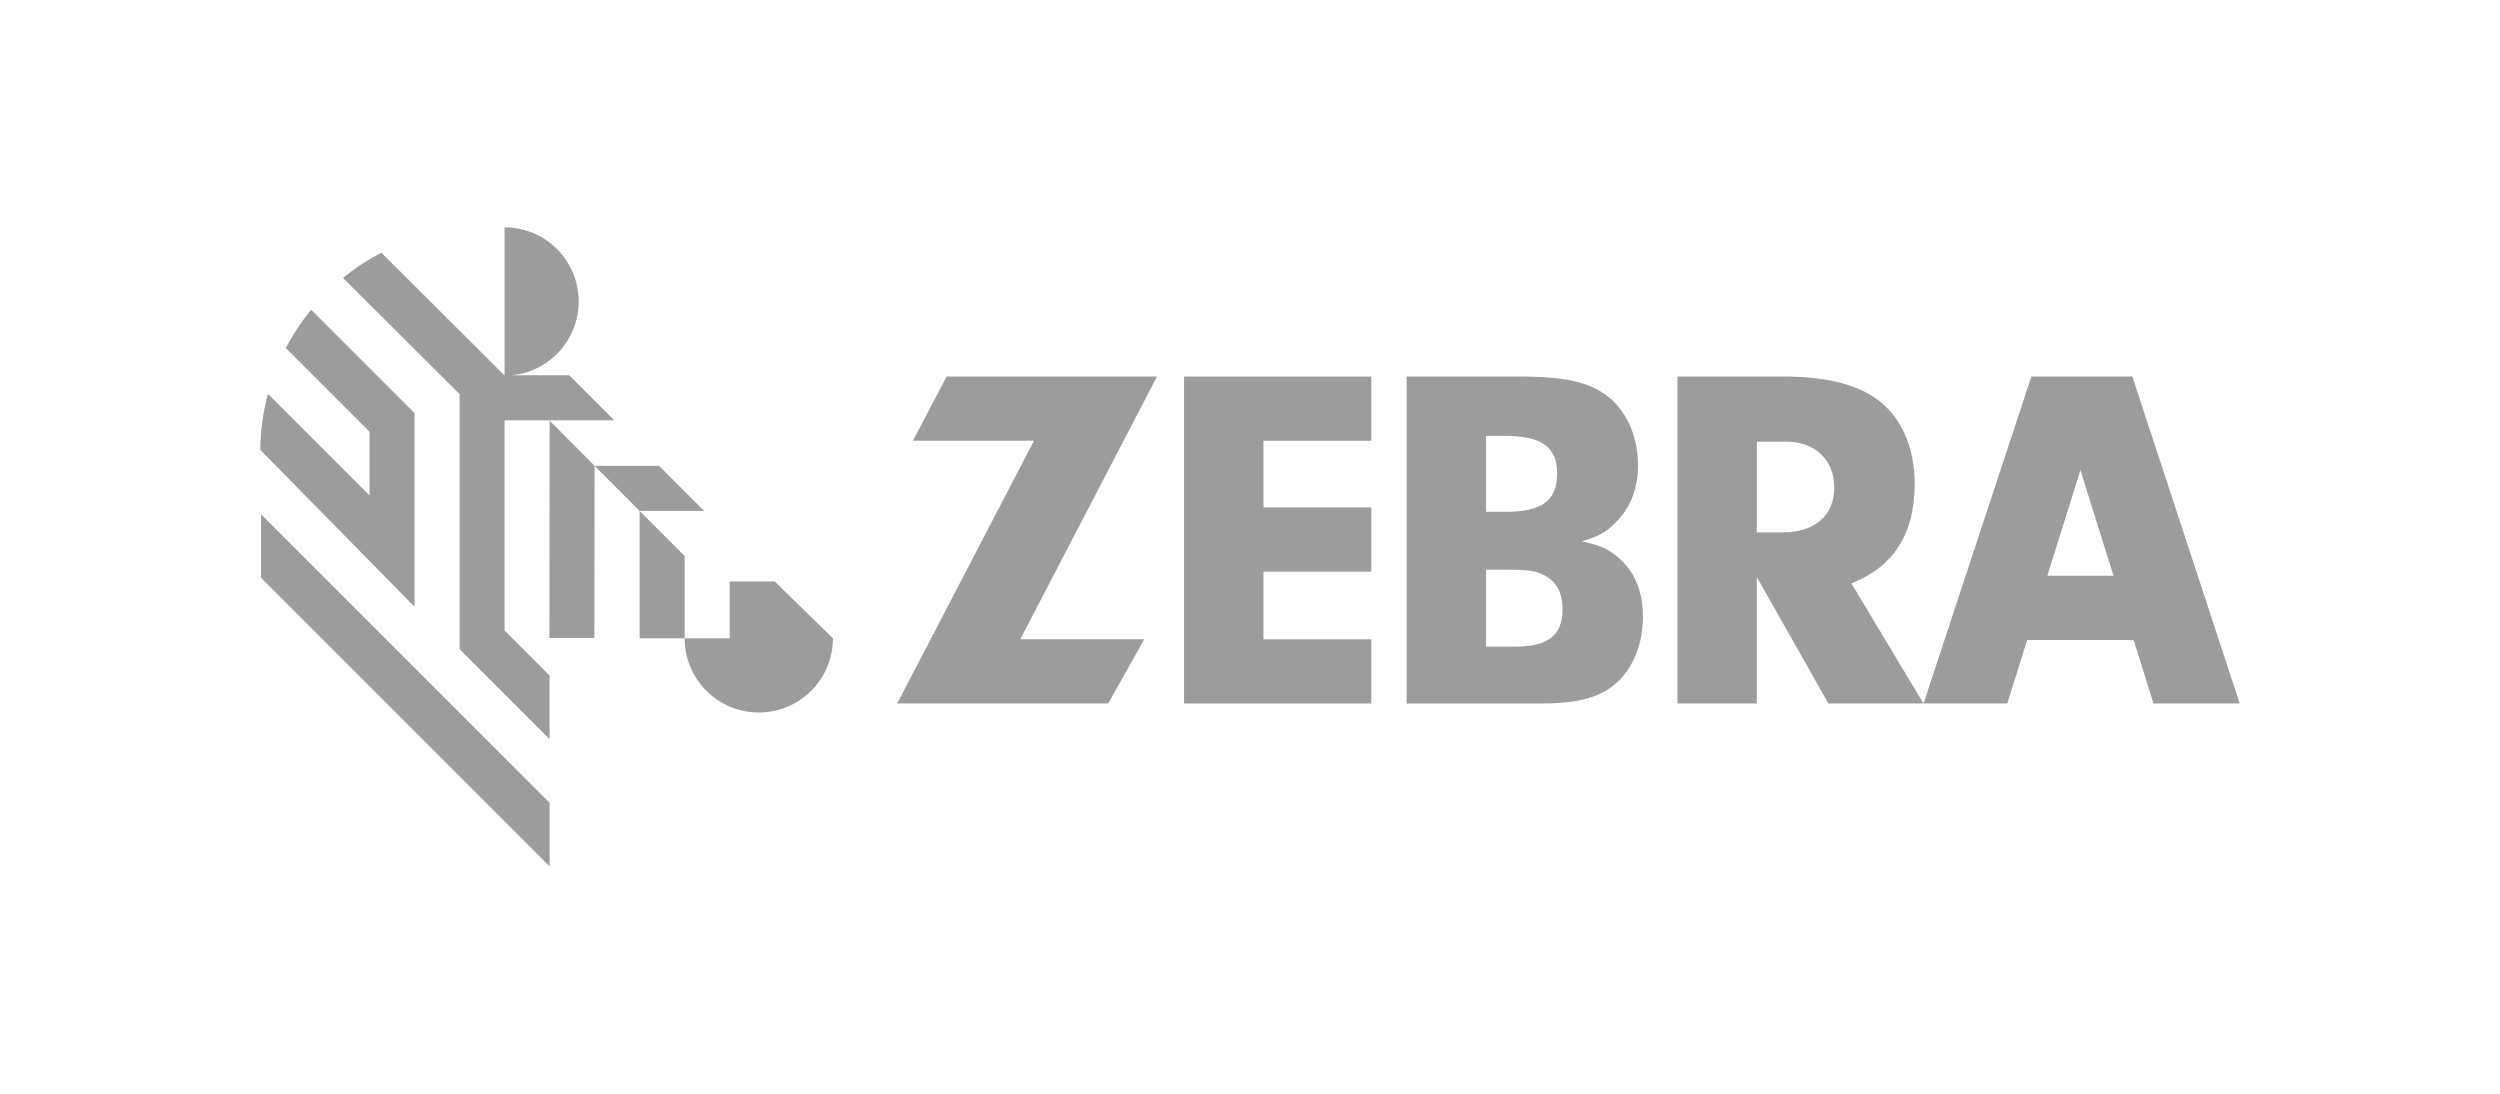
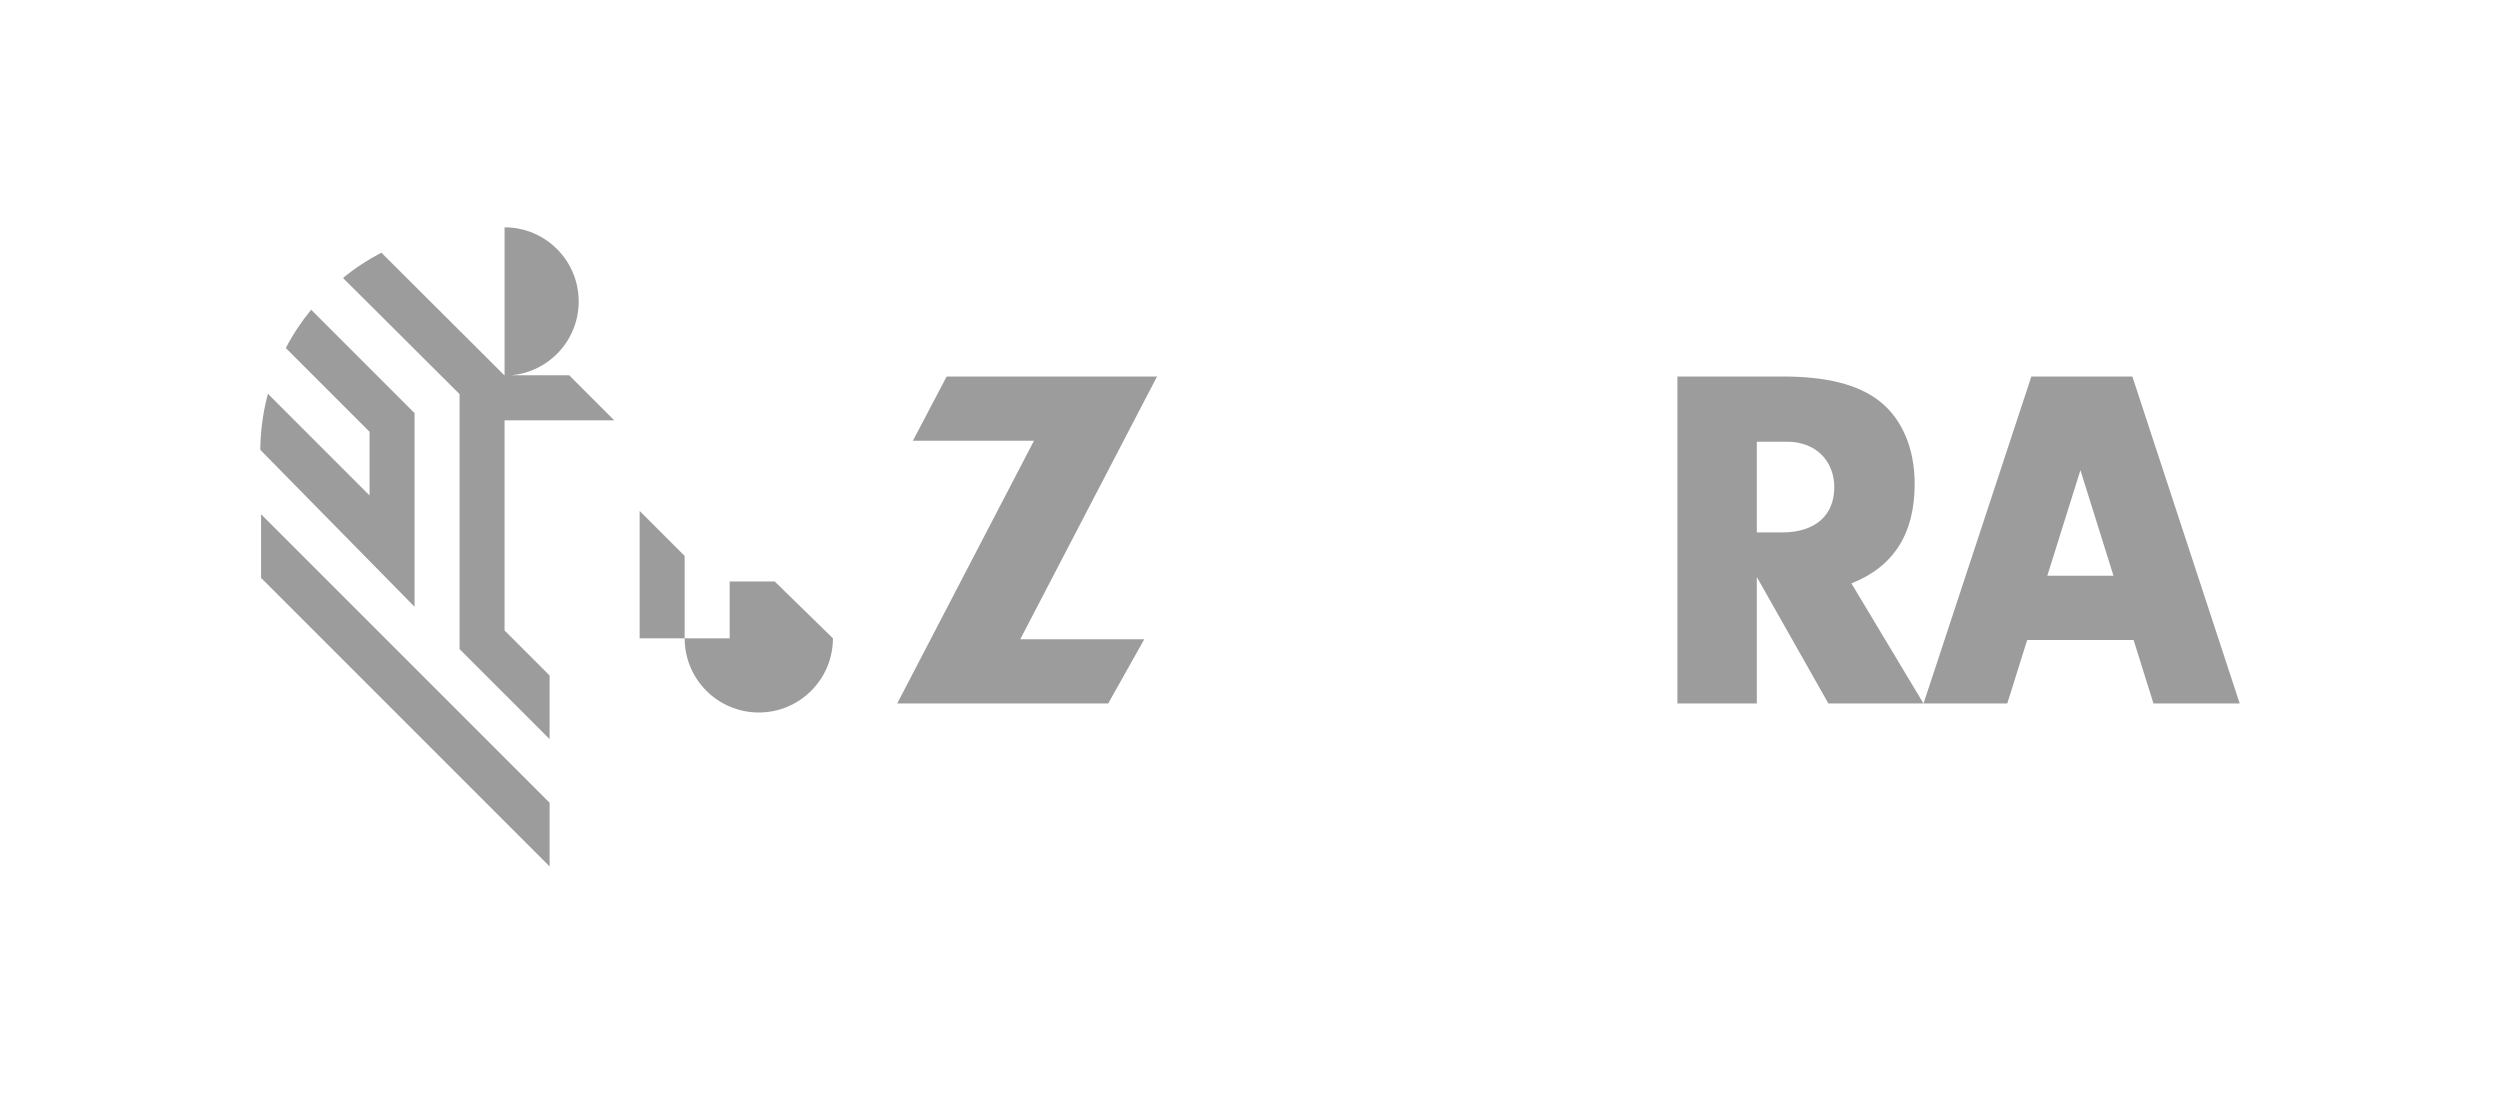
<svg xmlns="http://www.w3.org/2000/svg" clip-rule="evenodd" fill-rule="evenodd" stroke-linejoin="round" stroke-miterlimit="2" viewBox="0 0 800 350">
  <g fill="#9c9c9c" fill-rule="nonzero">
    <path d="m-1.618-3.067h4.086l-5.782 5.781-2.043-2.043z" transform="matrix(-3.525 -3.526 -3.526 3.525 202.571 183.01)" />
    <path d="m0-8.077h7.036l-2.877-2.877-.012-.014h-3.7c2.418-.225 4.31-2.259 4.31-4.736 0-2.627-2.128-4.758-4.757-4.758v9.508h-.002l-7.904-7.881c-.418.216-.824.453-1.217.71-.433.281-.848.587-1.248.913l7.483 7.454v16.366l5.778 5.777v-4.083l-2.89-2.89z" transform="matrix(4.986 0 0 4.986 161.464 174.77)" />
-     <path d="m-5.538-8.42h13.953l-.004 2.887-11.049.004z" transform="matrix(-.005 4.986 4.986 .005 217.831 162.247)" />
-     <path d="m-7.017-.019h4.084l2.925 2.926-4.083.001z" transform="matrix(-3.526 -3.526 -3.526 3.526 200.491 138.806)" />
    <path d="m0 19.065v-12.429l-6.636-6.636c-.622.759-1.169 1.582-1.627 2.459l5.374 5.374v4.086l-6.521-6.523c-.31 1.149-.478 2.354-.491 3.596 0 0 9.577 9.737 9.901 10.073" transform="matrix(4.986 0 0 4.986 132.658 99.114)" />
    <path d="m-2.042-20.56h4.085l18.517 18.519h-4.084z" transform="matrix(0 4.986 4.986 0 186.054 174.743)" />
    <path d="m0-8.411h-2.89v3.651h-2.888c0 2.628 2.13 4.76 4.758 4.76 2.627 0 4.758-2.132 4.758-4.76z" transform="matrix(4.986 0 0 4.986 247.901 227.999)" />
    <path d="m0 12.743-2.316 4.121h-13.541l8.778-16.863h-7.771l2.167-4.122h13.501l-8.778 16.864z" transform="matrix(4.986 0 0 4.986 366.166 141.033)" />
-     <path d="m0-4.185h6.922v4.122h-6.922v4.341h6.922v4.122h-12.019v-20.985h12.019v4.121h-6.922z" transform="matrix(4.986 0 0 4.986 404.311 183.242)" />
-     <path d="m0 13.686h1.856c2.14 0 3.052-.724 3.052-2.422 0-1.007-.378-1.731-1.133-2.14-.566-.314-1.07-.377-2.611-.377h-1.164zm0-8.652h1.258c2.329 0 3.304-.724 3.304-2.454 0-1.699-.975-2.422-3.367-2.422h-1.195zm2.076-8.684c2.674 0 4.216.284 5.349 1.007 1.447.881 2.328 2.674 2.328 4.688 0 1.479-.472 2.706-1.415 3.65-.599.629-1.071.912-2.203 1.227 1.29.283 1.856.566 2.517 1.195.944.881 1.416 2.109 1.416 3.65 0 1.951-.787 3.681-2.14 4.593-1.038.692-2.297.976-4.436.976h-8.589v-20.986z" transform="matrix(4.986 0 0 4.986 475.539 138.685)" />
    <path d="m0-.975c2.077 0 3.335-1.07 3.335-2.895 0-1.73-1.227-2.926-3.02-2.926h-1.951v5.821zm-1.636 10.98h-5.097v-20.985h6.796c2.769 0 4.782.503 6.167 1.573 1.447 1.133 2.265 3.02 2.265 5.317 0 3.209-1.353 5.317-4.059 6.387l4.625 7.708h-6.103l-4.594-8.117z" transform="matrix(4.986 0 0 4.986 570.339 175.234)" />
    <path d="m0 4.587 2.125-6.776 2.122 6.776zm5.458-12.786h-6.482l-6.92 20.985h5.374l1.278-4.077h6.829l1.276 4.077h5.535z" transform="matrix(4.986 0 0 4.986 655.14 161.367)" />
  </g>
</svg>